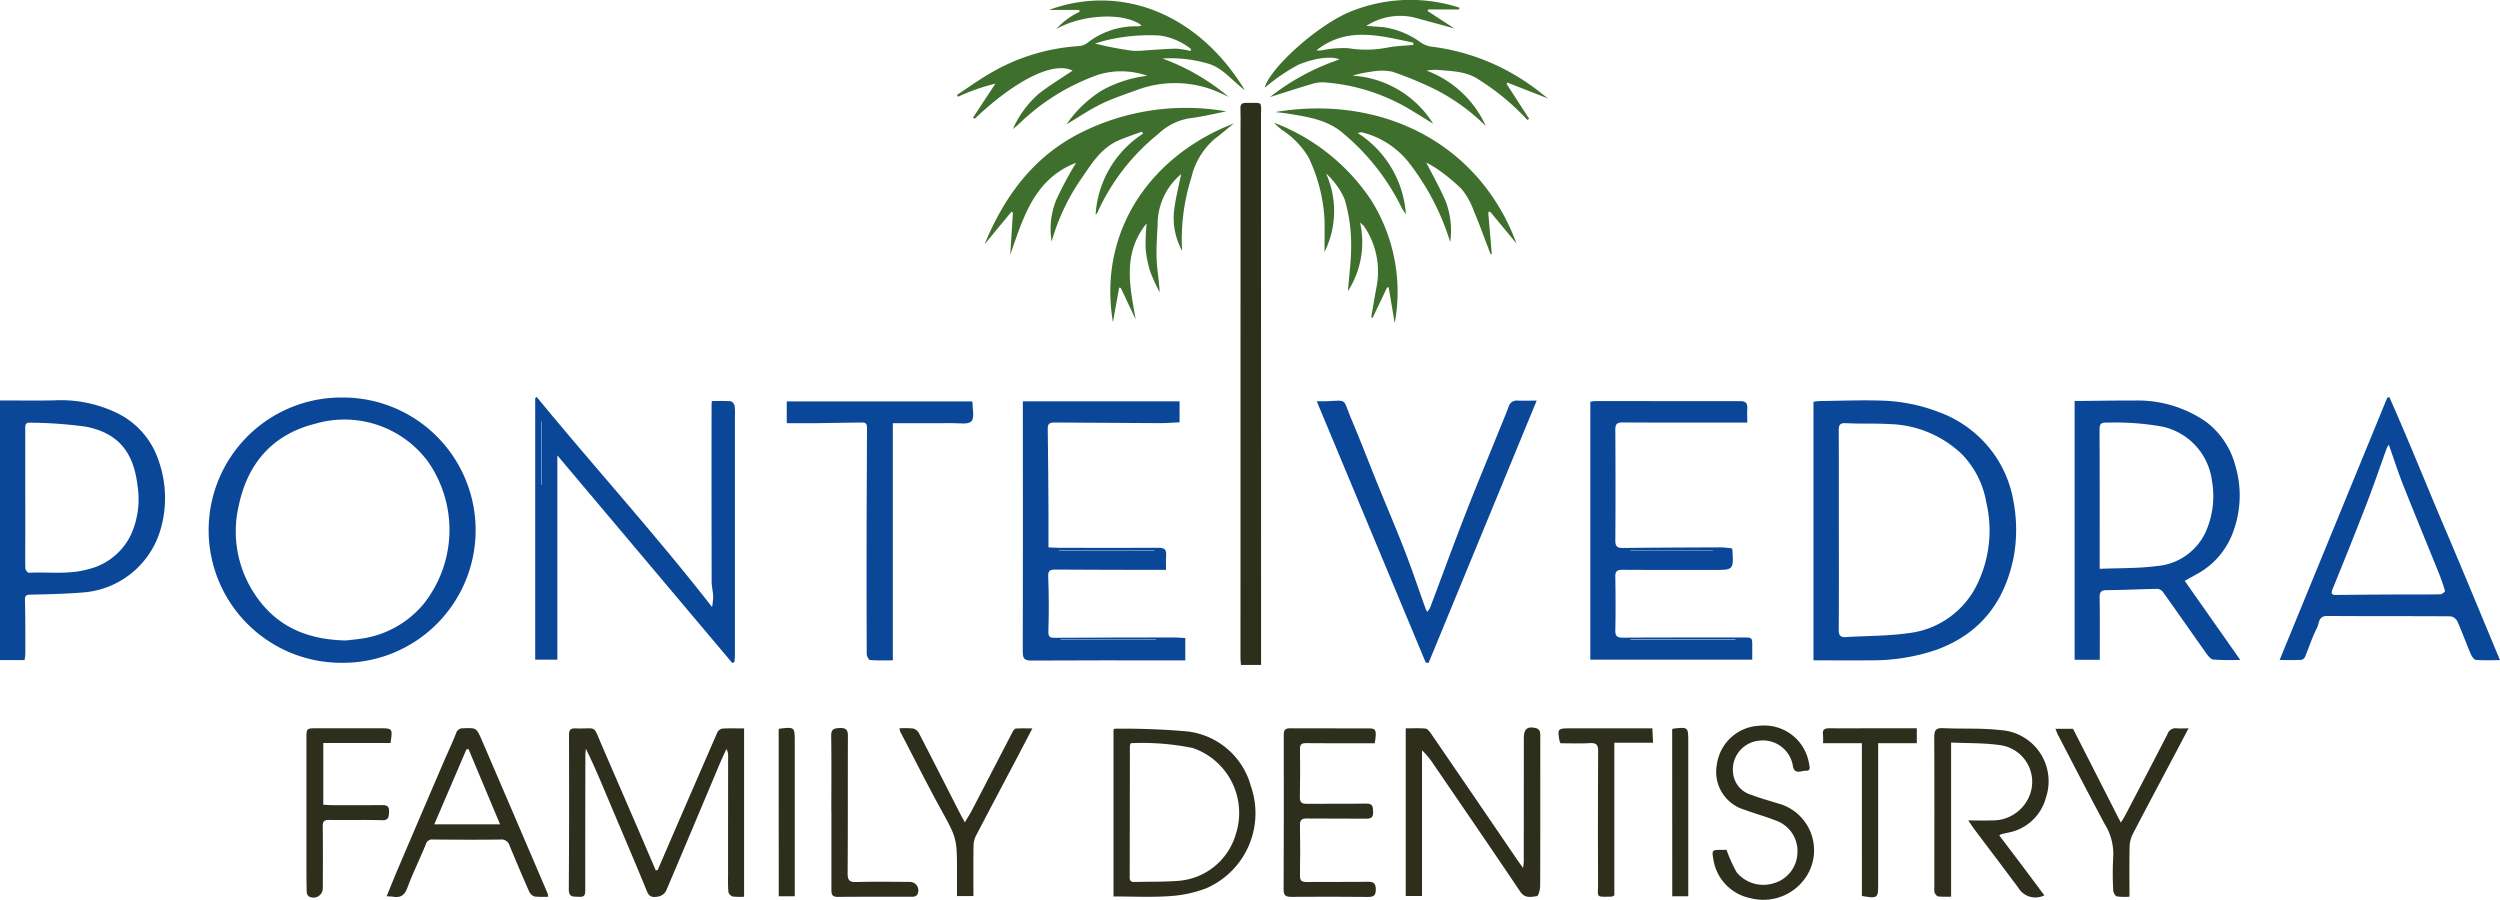
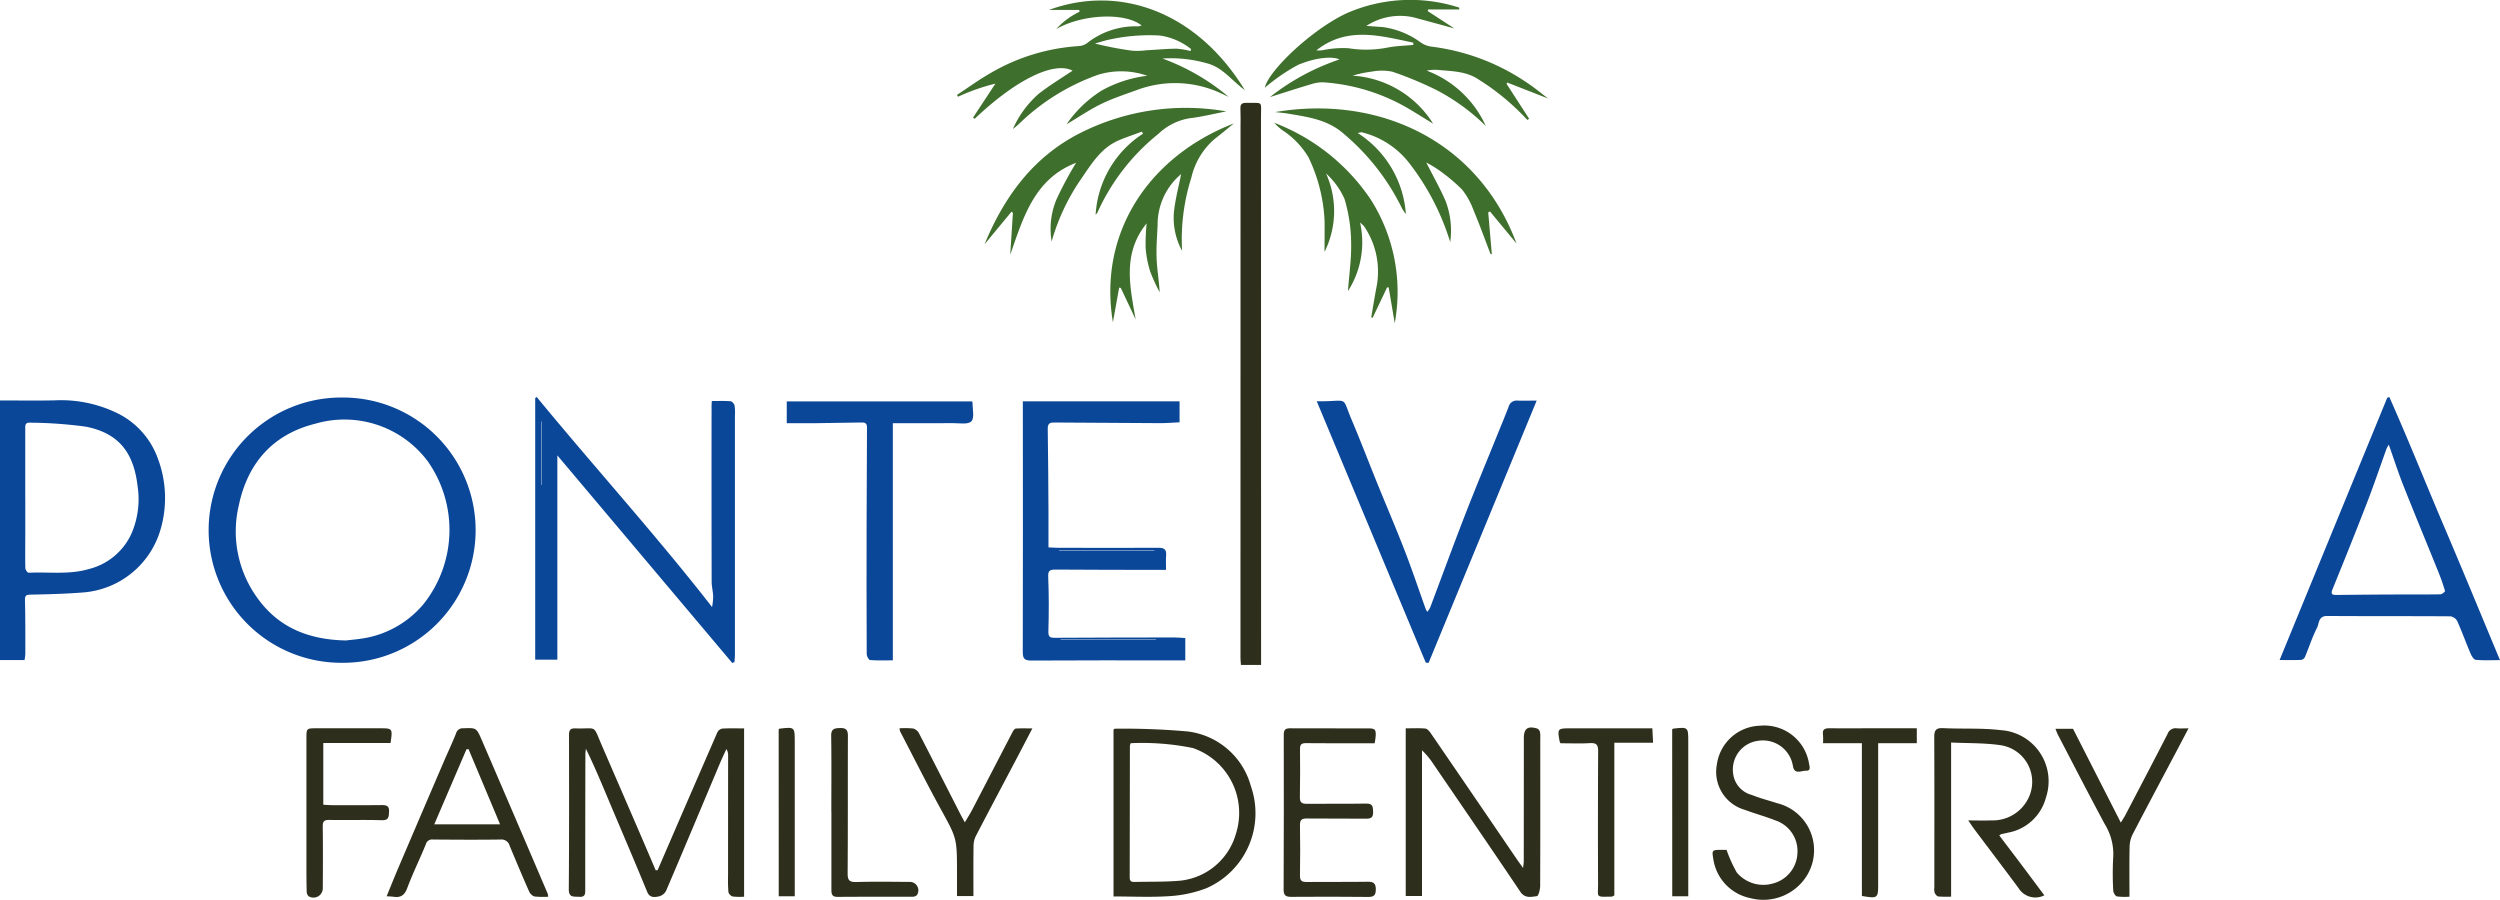
<svg xmlns="http://www.w3.org/2000/svg" id="Group_162" data-name="Group 162" width="249.8" height="89.906" viewBox="0 0 249.8 89.906">
  <defs>
    <clipPath id="clip-path">
      <rect id="Rectangle_137" data-name="Rectangle 137" width="249.8" height="89.906" fill="none" />
    </clipPath>
  </defs>
  <g id="Group_161" data-name="Group 161" clip-path="url(#clip-path)">
    <path id="Path_2092" data-name="Path 2092" d="M56.013,81.038a13.254,13.254,0,1,1-.156,26.507,13.254,13.254,0,1,1,.156-26.507m.285,24.278c.509-.066,1.344-.125,2.159-.288a9.9,9.9,0,0,0,5.613-3.355,11.9,11.9,0,0,0,.422-14.259,10.392,10.392,0,0,0-11.259-3.753c-4.211,1.053-6.74,3.927-7.627,8.176a11.3,11.3,0,0,0,1.63,8.9c2.07,3.1,5.062,4.493,9.062,4.576" transform="translate(-21.749 -41.318)" fill="#0b4799" />
-     <path id="Path_2093" data-name="Path 2093" d="M369.694,107.6V81.764a5.022,5.022,0,0,1,.612-.081c2.184-.023,4.371-.12,6.551-.029a17.164,17.164,0,0,1,5.273,1.1,11.691,11.691,0,0,1,4.521,2.926,11.392,11.392,0,0,1,3.018,5.985,15.235,15.235,0,0,1,.029,5.61c-.894,4.459-3.314,7.638-7.666,9.246a19.8,19.8,0,0,1-6.7,1.069c-1.854.025-3.71,0-5.641,0m2.531-13.023h.009c0,3.323.013,6.647-.013,9.97,0,.546.143.767.7.733,2.08-.128,4.179-.1,6.236-.391a8.724,8.724,0,0,0,6.931-4.959,12.249,12.249,0,0,0,.882-8.08,9.1,9.1,0,0,0-2.432-4.834,10.889,10.889,0,0,0-7.287-3.021c-1.435-.085-2.879-.012-4.315-.089-.655-.035-.717.242-.714.771.016,3.3.008,6.6.008,9.9" transform="translate(-188.491 -41.612)" fill="#0b4799" />
-     <path id="Path_2094" data-name="Path 2094" d="M433.925,99.666l5.548,7.9a25.968,25.968,0,0,1-2.7-.034c-.277-.029-.557-.433-.761-.719-1.422-2-2.818-4.009-4.24-6.005a.815.815,0,0,0-.546-.339c-1.693.026-3.386.118-5.079.129-.6,0-.734.2-.723.777.036,2.04.014,4.081.014,6.185h-2.513V81.692c.246,0,.492,0,.738,0,1.72-.014,3.441-.052,5.16-.037a11.965,11.965,0,0,1,7.222,2.112,8.017,8.017,0,0,1,2.926,4.351,10.4,10.4,0,0,1-.2,6.64,7.78,7.78,0,0,1-3.6,4.218c-.38.209-.759.421-1.247.691m-8.495-1.2c1.924-.082,3.813-.032,5.663-.274a5.893,5.893,0,0,0,5.084-3.781,8.808,8.808,0,0,0,.466-4.775,6.355,6.355,0,0,0-5.017-5.391,26.714,26.714,0,0,0-5.531-.385c-.573-.027-.683.18-.68.727.026,4.571.015,9.141.015,13.879" transform="translate(-215.629 -41.63)" fill="#0b4799" />
    <path id="Path_2095" data-name="Path 2095" d="M128.79,107.5,111.314,86.762V107.17H109.1V81.032l.146-.113c5.787,7.039,11.918,13.79,17.527,20.992a6.7,6.7,0,0,0,.111-1.032c-.012-.5-.152-1.006-.153-1.51q-.018-8.788-.007-17.576c0-.136.013-.272.023-.464.643,0,1.265-.029,1.882.021.148.012.36.267.395.439a5.465,5.465,0,0,1,.032,1.043q0,11.927,0,23.853c0,.24-.029.48-.045.721l-.219.1M109.71,89.7h.039V83.385h-.039Z" transform="translate(-55.623 -41.257)" fill="#0b4799" />
-     <path id="Path_2096" data-name="Path 2096" d="M339.883,83.909c-4.232,0-8.343.011-12.454-.013-.56,0-.731.166-.729.711.019,3.7.028,7.391,0,11.087,0,.605.205.748.758.743,3.231-.036,6.461-.05,9.691-.061.409,0,.818.063,1.181.093a.932.932,0,0,1,.066.151c.122,2.01.122,2.011-1.864,2.012-3.045,0-6.09.006-9.134-.013-.5,0-.708.124-.7.663.029,1.789.041,3.58,0,5.369-.012.6.192.75.755.747,4-.021,8-.016,11.993-.019.941,0,.941,0,.935.957,0,.393,0,.786,0,1.259H324.2V81.831a3.549,3.549,0,0,1,.527-.075c4.811,0,9.622.023,14.433.007.619,0,.757.251.725.784-.025.435,0,.874,0,1.362m-11.688,21.649c.007.015.014.031.021.047H338.7v-.047Zm0-8.912v.034h8.255v-.034Z" transform="translate(-165.296 -41.684)" fill="#0b4799" />
    <path id="Path_2097" data-name="Path 2097" d="M0,81.621c1.863,0,3.649.03,5.434-.008a12.84,12.84,0,0,1,6.4,1.336,8.071,8.071,0,0,1,3.952,4.513,11.181,11.181,0,0,1,.244,7.092A8.75,8.75,0,0,1,8.4,100.8c-1.778.148-3.566.189-5.351.226-.486.01-.566.126-.553.6.046,1.766.034,3.533.036,5.3a5.055,5.055,0,0,1-.08.634H0Zm2.521,9.788h.006q0,1.742,0,3.485c0,1.161-.02,2.323.006,3.483,0,.163.219.467.324.461,2.008-.1,4.04.213,6.022-.37a6.365,6.365,0,0,0,4.266-3.562,8.663,8.663,0,0,0,.595-4.775c-.381-3.2-1.79-5.225-5.152-5.887a43.087,43.087,0,0,0-5.6-.4c-.508-.031-.465.327-.465.66q0,3.45,0,6.9" transform="translate(0 -41.609)" fill="#0b4799" />
    <path id="Path_2098" data-name="Path 2098" d="M211.078,96.409c.35.016.665.041.98.042,3.347.006,6.694.019,10.042,0,.59,0,.772.22.726.776-.038.457-.008.92-.008,1.432h-1.468c-3.208-.008-6.417-.007-9.625-.032-.592,0-.706.171-.68.777.075,1.787.068,3.58.016,5.369-.017.554.117.674.633.671,4-.025,8-.028,12-.033.34,0,.679.039,1.047.062v2.23H223.6c-4.743,0-9.486-.015-14.229.016-.717,0-.871-.194-.869-.9.026-8.021.011-16.043.007-24.064v-.936h15.661v2.093c-.657.031-1.277.087-1.9.085q-5.264-.018-10.528-.063c-.434,0-.755.007-.745.615.048,2.811.056,5.624.074,8.436.007,1.091,0,2.182,0,3.424m1.056.264v.042h9.524v-.042Zm.147,8.918v.044h9.529c0-.015,0-.029,0-.044Z" transform="translate(-106.307 -41.716)" fill="#0b4799" />
    <path id="Path_2099" data-name="Path 2099" d="M464.721,107.211l10.752-26.2.209-.073c1.92,4.31,3.664,8.7,5.516,13.038,1.867,4.377,3.675,8.779,5.543,13.251-.828,0-1.629.043-2.419-.03-.2-.018-.419-.383-.525-.633-.454-1.066-.845-2.158-1.317-3.215a.956.956,0,0,0-.678-.5c-4.112-.03-8.225-.006-12.337-.035-.888-.006-.785.756-1.01,1.191-.475.919-.788,1.921-1.189,2.881a.556.556,0,0,1-.365.315c-.711.031-1.423.015-2.18.015M475.63,85.7a3.29,3.29,0,0,0-.223.394c-.651,1.8-1.263,3.614-1.953,5.4-1.118,2.894-2.276,5.774-3.447,8.648-.2.5-.024.574.394.571,1.716-.016,3.432-.036,5.149-.043,1.741-.008,3.482.007,5.223-.019.168,0,.493-.269.474-.334a19.516,19.516,0,0,0-.654-1.877c-1.167-2.89-2.363-5.77-3.511-8.668-.517-1.3-.945-2.641-1.452-4.071" transform="translate(-236.941 -41.266)" fill="#0b4799" />
    <path id="Path_2100" data-name="Path 2100" d="M268.417,81.736c.294,0,.5,0,.7,0,2.507-.05,1.816-.451,2.806,1.88.885,2.086,1.691,4.206,2.542,6.306.917,2.261,1.88,4.5,2.762,6.778.734,1.895,1.378,3.825,2.064,5.739.029.082.077.157.168.337a2.123,2.123,0,0,0,.286-.4c1.159-3.073,2.285-6.16,3.473-9.222,1.037-2.674,2.141-5.322,3.216-7.981.39-.964.794-1.922,1.164-2.894a.821.821,0,0,1,.882-.61c.6.017,1.193,0,1.919,0l-10.8,26.208-.283-.028-10.895-26.12" transform="translate(-136.854 -41.641)" fill="#0b4799" />
    <path id="Path_2101" data-name="Path 2101" d="M254.934,77.131h-2.012c-.019-.268-.048-.494-.048-.719q0-26.5.006-53.005c0-.626.02-1.253-.01-1.877-.021-.434.151-.567.566-.563,1.756.015,1.487-.224,1.488,1.374q.018,27.06.01,54.122v.668" transform="translate(-128.926 -10.688)" fill="#2d2e1b" />
    <path id="Path_2102" data-name="Path 2102" d="M213.526,2.592c-1.692-1.34-5.966-1.115-8.526.364a7.359,7.359,0,0,1,2.328-1.726c-.009-.062-.018-.124-.027-.186h-3.028c7.047-2.588,14.8.175,19.578,8.019-1.351-1-2.247-2.3-3.8-2.689a13.146,13.146,0,0,0-4.436-.475,21.934,21.934,0,0,1,6.618,3.835c-.2-.093-.394-.192-.6-.278a10.852,10.852,0,0,0-8.322-.5c-1.26.464-2.549.873-3.755,1.453-1.179.566-2.27,1.317-3.52,2.058a11.948,11.948,0,0,1,3.517-3.375,12.459,12.459,0,0,1,4.544-1.47,7.877,7.877,0,0,0-4.887-.109,21.7,21.7,0,0,0-7.96,4.947c-.148.145-.319.266-.587.487A10.238,10.238,0,0,1,203.24,9.43c1.1-.86,2.3-1.581,3.394-2.319-1.839-.948-5.6.844-9.778,4.806l-.171-.11,2.238-3.4a20.47,20.47,0,0,0-3.739,1.312l-.1-.184c1.124-.738,2.215-1.536,3.381-2.2a19.957,19.957,0,0,1,8.774-2.678,1.561,1.561,0,0,0,.834-.29,7.823,7.823,0,0,1,5.119-1.684,1.5,1.5,0,0,0,.339-.085m4.887,2.558.054-.205A6.475,6.475,0,0,0,215.351,3.6a18.706,18.706,0,0,0-5.317.469c-.392.1-.777.221-1.165.332a33.5,33.5,0,0,0,3.739.718,7.324,7.324,0,0,0,1.372-.042c1.01-.055,2.019-.151,3.03-.162a7.8,7.8,0,0,1,1.4.233" transform="translate(-99.462 -0.051)" fill="#3f6f2c" />
    <path id="Path_2103" data-name="Path 2103" d="M279.928,12.593A20.523,20.523,0,0,0,275,9a36.427,36.427,0,0,0-4.411-1.835,5.271,5.271,0,0,0-2.06-.008,10.92,10.92,0,0,0-1.921.405,10.234,10.234,0,0,1,8.055,4.8c-.854-.523-1.7-1.063-2.563-1.567a19.362,19.362,0,0,0-8.361-2.566,3.512,3.512,0,0,0-1.23.173c-1.369.406-2.728.848-4.156,1.3A23.079,23.079,0,0,1,265.3,5.941c-.577-.309-2.254-.256-4.138.545a18.87,18.87,0,0,0-3.322,2.281c.37-1.709,4.721-5.839,8.191-7.448a15.849,15.849,0,0,1,11.24-.557c0,.062,0,.124,0,.186h-3.123c-.006.055-.013.111-.02.167l2.653,1.726c-1.5-.408-2.791-.766-4.086-1.11a6.2,6.2,0,0,0-4.708.857c.564.041,1.129.078,1.692.124a8.3,8.3,0,0,1,3.755,1.539,2.477,2.477,0,0,0,1,.4,21.707,21.707,0,0,1,9.787,3.737c.644.43,1.24.933,1.929,1.456l-4.094-1.6-.053.144,2.249,3.476-.174.124a23.687,23.687,0,0,0-4.823-4.012c-1.259-.869-2.712-.858-4.137-.991a3.726,3.726,0,0,0-1.1.075,10.531,10.531,0,0,1,5.905,5.529m-7.237-8.1c0-.076-.01-.153-.015-.23-3.288-.679-6.6-1.661-9.673.771a2.219,2.219,0,0,0,.645-.019,10.022,10.022,0,0,1,2.54-.194,11.116,11.116,0,0,0,3.985-.076c.826-.154,1.678-.173,2.518-.252" transform="translate(-131.462 0)" fill="#3f6f2c" />
    <path id="Path_2104" data-name="Path 2104" d="M124.83,162.638q.727-1.685,1.454-3.37,2.251-5.2,4.515-10.4a.707.707,0,0,1,.486-.371c.712-.042,1.429-.018,2.183-.018v16.816a6.37,6.37,0,0,1-1.136-.021.656.656,0,0,1-.43-.441,15.552,15.552,0,0,1-.036-1.671q0-6,.006-11.991a1.1,1.1,0,0,0-.173-.632c-.228.5-.467,1-.682,1.514-1.782,4.228-3.551,8.462-5.356,12.68a1.123,1.123,0,0,1-.748.542c-.419.071-.876.151-1.132-.473-1.264-3.087-2.584-6.153-3.879-9.227-.71-1.686-1.412-3.375-2.242-5.065-.019.205-.052.41-.052.616q-.013,6.693-.014,13.386c0,.452.042.842-.618.793-.53-.039-1.031.107-1.024-.766.039-5.136.029-10.272.021-15.408,0-.469.124-.672.628-.655,2.252.077,1.716-.46,2.678,1.762q1.767,4.08,3.532,8.159c.612,1.417,1.217,2.838,1.825,4.257l.2-.013" transform="translate(-59.118 -75.696)" fill="#2d2e1b" />
    <path id="Path_2105" data-name="Path 2105" d="M170.986,107.7c-.851,0-1.569.031-2.28-.028-.13-.011-.33-.385-.331-.593q-.028-6.591-.011-13.182.007-4.74.039-9.48c0-.511-.309-.486-.646-.481-1.51.023-3.019.051-4.529.068-.926.01-1.852,0-2.843,0V81.825h18.493c.029.048.075.087.074.125-.013.643.211,1.516-.119,1.864s-1.209.18-1.849.185c-1.968.016-3.937.006-6,.006Z" transform="translate(-81.773 -41.719)" fill="#0b4799" />
    <path id="Path_2106" data-name="Path 2106" d="M286.568,148.387c.679,0,1.326-.037,1.965.022.194.018.4.27.538.464q4.3,6.274,8.577,12.559c.181.265.372.523.64.9a6.158,6.158,0,0,0,.074-.618q.007-6.168.008-12.337c0-.969.38-1.252,1.325-.975a.509.509,0,0,1,.28.318,2.439,2.439,0,0,1,.037.623c0,4.925.01,9.851-.011,14.777,0,.362-.169,1.013-.322,1.032-.572.073-1.194.258-1.668-.448-2.867-4.268-5.779-8.505-8.679-12.752a7.868,7.868,0,0,0-1.137-1.375V165.14h-1.626Z" transform="translate(-146.108 -75.61)" fill="#2d2e1b" />
    <path id="Path_2107" data-name="Path 2107" d="M227,165.312v-16.66c.048-.045.082-.1.115-.1a72.813,72.813,0,0,1,7.295.274,7.481,7.481,0,0,1,6.319,5.475,8.179,8.179,0,0,1-4.454,10.191,12.4,12.4,0,0,1-3.647.787c-1.845.129-3.705.034-5.628.034M228.718,150a1.392,1.392,0,0,0-.081.249q-.009,6.584-.02,13.167c0,.4.192.456.52.448,1.392-.036,2.788,0,4.176-.1a6.491,6.491,0,0,0,5.917-4.71,6.854,6.854,0,0,0-4.3-8.571,25.152,25.152,0,0,0-6.214-.483" transform="translate(-115.738 -75.739)" fill="#2d2e1b" />
    <path id="Path_2108" data-name="Path 2108" d="M397.712,157.659c.871,0,1.582.027,2.29-.005a3.954,3.954,0,0,0,3.664-2.113,3.7,3.7,0,0,0-2.819-5.411c-1.574-.222-3.185-.176-4.85-.254v15.4a10.665,10.665,0,0,1-1.277-.018c-.14-.018-.3-.217-.367-.371a1.511,1.511,0,0,1-.032-.552c0-5,.014-9.991-.009-14.987,0-.681.154-.946.886-.91,1.921.094,3.863-.028,5.766.2a5.115,5.115,0,0,1,4.506,6.741,4.8,4.8,0,0,1-3.779,3.5c-.226.055-.454.1-.68.152a1.088,1.088,0,0,0-.2.129c.753.995,1.506,1.982,2.252,2.974s1.492,2,2.249,3.009a1.979,1.979,0,0,1-2.589-.74c-1.463-1.97-2.949-3.923-4.422-5.885-.163-.218-.309-.448-.59-.858" transform="translate(-201.042 -75.682)" fill="#2d2e1b" />
    <path id="Path_2109" data-name="Path 2109" d="M259.945,22.469c10.306-1.742,20.285,2.819,24.119,13.133l-2.651-3.2-.176.089.36,4.173-.127-.005c-.557-1.449-1.083-2.912-1.685-4.343a7.414,7.414,0,0,0-1.174-2.12,17.688,17.688,0,0,0-2.38-1.978,12.206,12.206,0,0,0-1.187-.711c.712,1.4,1.4,2.611,1.945,3.88a8.292,8.292,0,0,1,.45,4.075,24.627,24.627,0,0,0-4.137-7.951,8.572,8.572,0,0,0-4.692-3.019c-.071-.022-.163.025-.417.069a10.472,10.472,0,0,1,4.817,8.105,4.907,4.907,0,0,1-.373-.547,22.774,22.774,0,0,0-5.807-7.454c-1.61-1.441-3.6-1.706-5.581-2.038-.432-.072-.871-.107-1.307-.16" transform="translate(-132.534 -11.271)" fill="#3f6f2c" />
    <path id="Path_2110" data-name="Path 2110" d="M203.273,36.674q.133-2.09.267-4.181l-.135-.117-2.7,3.263c1.97-4.766,4.874-8.757,9.583-11.13a23.4,23.4,0,0,1,14.577-2.15c-1.233.237-2.458.544-3.7.691a5.918,5.918,0,0,0-3.111,1.572,21.229,21.229,0,0,0-6.068,7.843,1.86,1.86,0,0,1-.183.224,10.381,10.381,0,0,1,4.739-8.105l-.119-.2c-.75.279-1.511.533-2.249.841-1.894.79-2.86,2.511-3.95,4.074a21.187,21.187,0,0,0-2.814,6.06,7.628,7.628,0,0,1,.493-4.228,36.482,36.482,0,0,1,1.95-3.637c-4.155,1.6-5.255,5.4-6.577,9.182" transform="translate(-102.33 -11.228)" fill="#3f6f2c" />
    <path id="Path_2111" data-name="Path 2111" d="M78.821,165.23c.405-.988.769-1.9,1.154-2.805q2.264-5.308,4.542-10.611c.411-.957.861-1.9,1.243-2.867a.677.677,0,0,1,.71-.5c1.3-.049,1.319-.071,1.86,1.184q3.3,7.659,6.579,15.331a2.006,2.006,0,0,1,.056.314,7.884,7.884,0,0,1-1.38-.024.936.936,0,0,1-.537-.519c-.665-1.5-1.3-3.02-1.935-4.54a.843.843,0,0,0-.906-.631c-2.254.033-4.509.017-6.763,0a.647.647,0,0,0-.711.486c-.595,1.461-1.3,2.878-1.85,4.354-.269.722-.649.988-1.367.881-.2-.029-.4-.031-.7-.052m11.339-7.184L87,150.523l-.208.033-3.213,7.49Z" transform="translate(-40.187 -75.677)" fill="#2d2e1b" />
    <path id="Path_2112" data-name="Path 2112" d="M270.783,149.963H269.15c-1.742,0-3.485.012-5.227-.009-.447-.005-.612.12-.606.586q.029,2.4-.013,4.809c-.01.529.189.673.694.667,1.975-.023,3.95.013,5.924-.023.636-.011.686.268.7.794.018.57-.169.721-.709.715-1.975-.024-3.95.007-5.924-.019-.521-.006-.685.162-.676.678.027,1.672.032,3.346,0,5.018-.01.55.207.654.7.648,2.021-.023,4.043.011,6.064-.023.6-.01.816.164.814.78,0,.588-.217.743-.774.737q-3.833-.04-7.667-.008c-.564,0-.772-.143-.77-.732q.032-7.737.013-15.473c0-.5.171-.64.647-.637,2.625.016,5.251,0,7.876.009.707,0,.783.2.564,1.483" transform="translate(-133.42 -75.699)" fill="#2d2e1b" />
    <path id="Path_2113" data-name="Path 2113" d="M350.52,160.341a14.37,14.37,0,0,0,1.017,2.253,3.468,3.468,0,0,0,3.632,1.1,3.263,3.263,0,0,0,2.435-3.052,3.229,3.229,0,0,0-2.238-3.26c-.991-.391-2.024-.671-3.022-1.043a3.943,3.943,0,0,1-2.788-4.548,4.481,4.481,0,0,1,4.292-3.857,4.527,4.527,0,0,1,4.91,3.769c.059.3.209.76-.3.729-.441-.026-1.126.429-1.3-.434a3.035,3.035,0,0,0-3.4-2.568,2.894,2.894,0,0,0-2.578,3.3,2.512,2.512,0,0,0,1.862,2.122c.835.335,1.714.557,2.572.835a4.835,4.835,0,0,1,2.854,7.347,5.121,5.121,0,0,1-5.586,2.123,4.678,4.678,0,0,1-3.685-3.9c-.149-.873-.128-.918.742-.917h.584" transform="translate(-178.003 -75.42)" fill="#2d2e1b" />
    <path id="Path_2114" data-name="Path 2114" d="M238.686,25.172c-.629.509-1.246,1.034-1.89,1.523a7.254,7.254,0,0,0-2.361,3.915,20.358,20.358,0,0,0-.917,7.287,6.862,6.862,0,0,1-.821-3.827c.135-1.311.481-2.6.724-3.841a6.577,6.577,0,0,0-2.349,5.115c-.055,1.111-.143,2.226-.1,3.334s.245,2.2.306,3.36a17.569,17.569,0,0,1-.944-2.066,10.516,10.516,0,0,1-.46-2.372,20.919,20.919,0,0,1,.1-2.448c-2.446,3.037-1.665,6.3-1.095,9.6l-1.488-3.151-.162-.028c-.206,1.141-.412,2.281-.624,3.458-1.517-9.085,3.757-16.643,12.082-19.863" transform="translate(-115.403 -12.834)" fill="#3f6f2c" />
    <path id="Path_2115" data-name="Path 2115" d="M271.792,45.031q-.3-1.773-.6-3.546l-.154-.014q-.726,1.527-1.453,3.054l-.137-.06c.17-.981.327-1.965.512-2.944a8.028,8.028,0,0,0-1.236-6.163,3.157,3.157,0,0,0-.39-.355,9.019,9.019,0,0,1-1.212,6.847c.115-1.585.358-3.246.318-4.9a15.858,15.858,0,0,0-.661-4.313,7.655,7.655,0,0,0-1.847-2.543,9.148,9.148,0,0,1-.151,7.839c0-1.073.023-2.146,0-3.219a16.3,16.3,0,0,0-1.6-6.231,8.313,8.313,0,0,0-2.626-2.722,5.57,5.57,0,0,1-.8-.731A20.351,20.351,0,0,1,269.4,32.7a17.209,17.209,0,0,1,2.4,12.335" transform="translate(-132.435 -12.762)" fill="#3f6f2c" />
    <path id="Path_2116" data-name="Path 2116" d="M70.868,149.939H64.149v6.168c.3.014.61.041.926.042,1.627,0,3.253.011,4.88-.008.49-.005.8.058.764.672-.028.515-.026.861-.731.839-1.741-.053-3.485,0-5.227-.027-.517-.009-.674.131-.667.661.03,2.067.018,4.136.006,6.2a.932.932,0,0,1-1.431.754.669.669,0,0,1-.178-.481c-.024-.812-.027-1.626-.027-2.438q0-6.413,0-12.827c0-1.026.006-1.027,1.021-1.027q3.136,0,6.274,0c1.324,0,1.324,0,1.111,1.469" transform="translate(-31.846 -75.697)" fill="#2d2e1b" />
    <path id="Path_2117" data-name="Path 2117" d="M183.37,148.454a8.332,8.332,0,0,1,1.377.022.959.959,0,0,1,.57.474c1.386,2.675,2.748,5.361,4.118,8.044.125.245.262.484.463.855.282-.478.525-.85.729-1.243,1.358-2.608,2.706-5.221,4.064-7.828.064-.123.2-.289.305-.3.5-.032,1-.014,1.65-.014-.59,1.13-1.108,2.13-1.634,3.126-1.34,2.541-2.69,5.077-4.014,7.627a2.293,2.293,0,0,0-.23.994c-.023,1.648-.011,3.3-.011,5.007h-1.642v-2.46c0-3.366-.037-3.346-1.651-6.287-1.393-2.539-2.69-5.131-4.028-7.7a1.8,1.8,0,0,1-.068-.322" transform="translate(-93.492 -75.681)" fill="#2d2e1b" />
    <path id="Path_2118" data-name="Path 2118" d="M425.543,157.89c.206-.34.333-.526.437-.724,1.417-2.71,2.837-5.418,4.235-8.138a.841.841,0,0,1,.91-.565c.341.031.687.006,1.185.006-.426.809-.8,1.517-1.169,2.222-1.475,2.786-2.961,5.565-4.414,8.362a2.934,2.934,0,0,0-.305,1.251c-.035,1.624-.014,3.249-.014,4.984a6.059,6.059,0,0,1-1.252-.027c-.163-.036-.361-.373-.368-.578a29.92,29.92,0,0,1,0-3.413,5.638,5.638,0,0,0-.842-3.219c-1.587-2.956-3.122-5.939-4.673-8.913-.093-.178-.158-.372-.264-.626h1.76l4.778,9.38" transform="translate(-213.632 -75.691)" fill="#2d2e1b" />
    <path id="Path_2119" data-name="Path 2119" d="M375.5,149.955h-3.881a6.733,6.733,0,0,0-.006-.863c-.073-.523.2-.63.643-.627,1.719.011,3.437,0,5.156,0h3.577v1.492h-3.861c0,.345,0,.615,0,.885q0,6.585,0,13.17c0,1.445-.042,1.476-1.626,1.209Z" transform="translate(-189.461 -75.696)" fill="#2d2e1b" />
    <path id="Path_2120" data-name="Path 2120" d="M317.91,149.961a1.418,1.418,0,0,1-.087-.2c-.232-1.249-.2-1.289,1.067-1.289h8.2c.025.489.045.9.072,1.436h-3.87v15.26c-.141.066-.2.118-.264.119-1.653.024-1.358.129-1.363-1.283q-.025-6.624.008-13.249c0-.645-.175-.842-.818-.805-.971.056-1.949.015-2.94.015" transform="translate(-161.987 -75.697)" fill="#2d2e1b" />
    <path id="Path_2121" data-name="Path 2121" d="M169.46,156.8c0-2.531.023-5.062-.015-7.592-.01-.694.289-.77.87-.789.622-.02.8.188.8.786-.017,4.574.008,9.148-.027,13.722-.005.719.19.9.891.877,1.763-.051,3.529-.021,5.293-.011a.849.849,0,0,1,.743,1.317.655.655,0,0,1-.481.166c-2.485.009-4.969-.01-7.453.014-.6.006-.614-.342-.614-.758V156.8Z" transform="translate(-86.393 -75.673)" fill="#2d2e1b" />
    <path id="Path_2122" data-name="Path 2122" d="M158.739,148.535c.052-.045.068-.072.087-.074,1.519-.174,1.52-.174,1.52,1.32q0,7.212,0,14.424v1.005h-1.6Z" transform="translate(-80.934 -75.654)" fill="#2d2e1b" />
    <path id="Path_2123" data-name="Path 2123" d="M340.888,148.536c.054-.046.071-.072.09-.074,1.517-.171,1.518-.171,1.517,1.322q0,7.212,0,14.424v1h-1.6Z" transform="translate(-173.804 -75.656)" fill="#2d2e1b" />
  </g>
</svg>